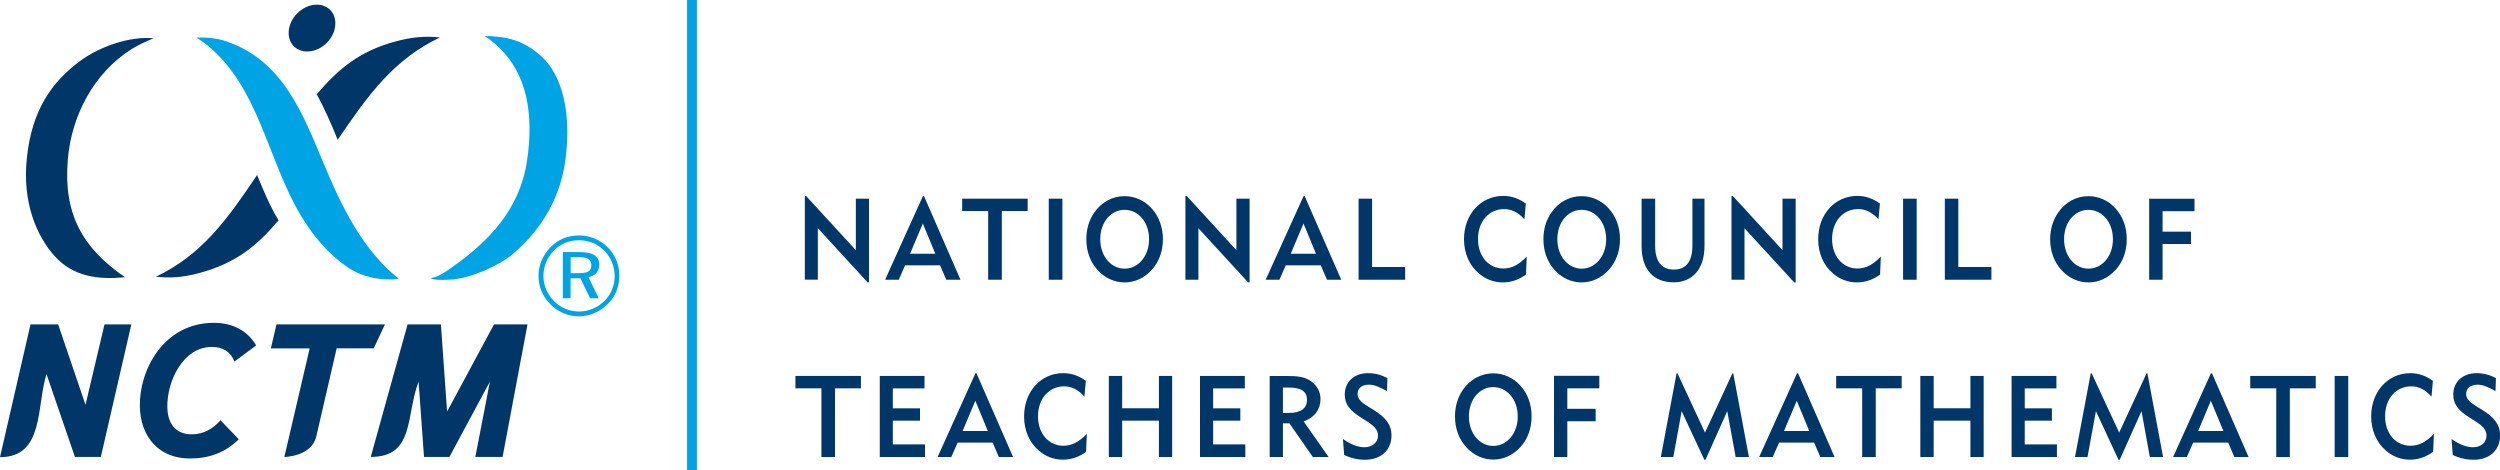
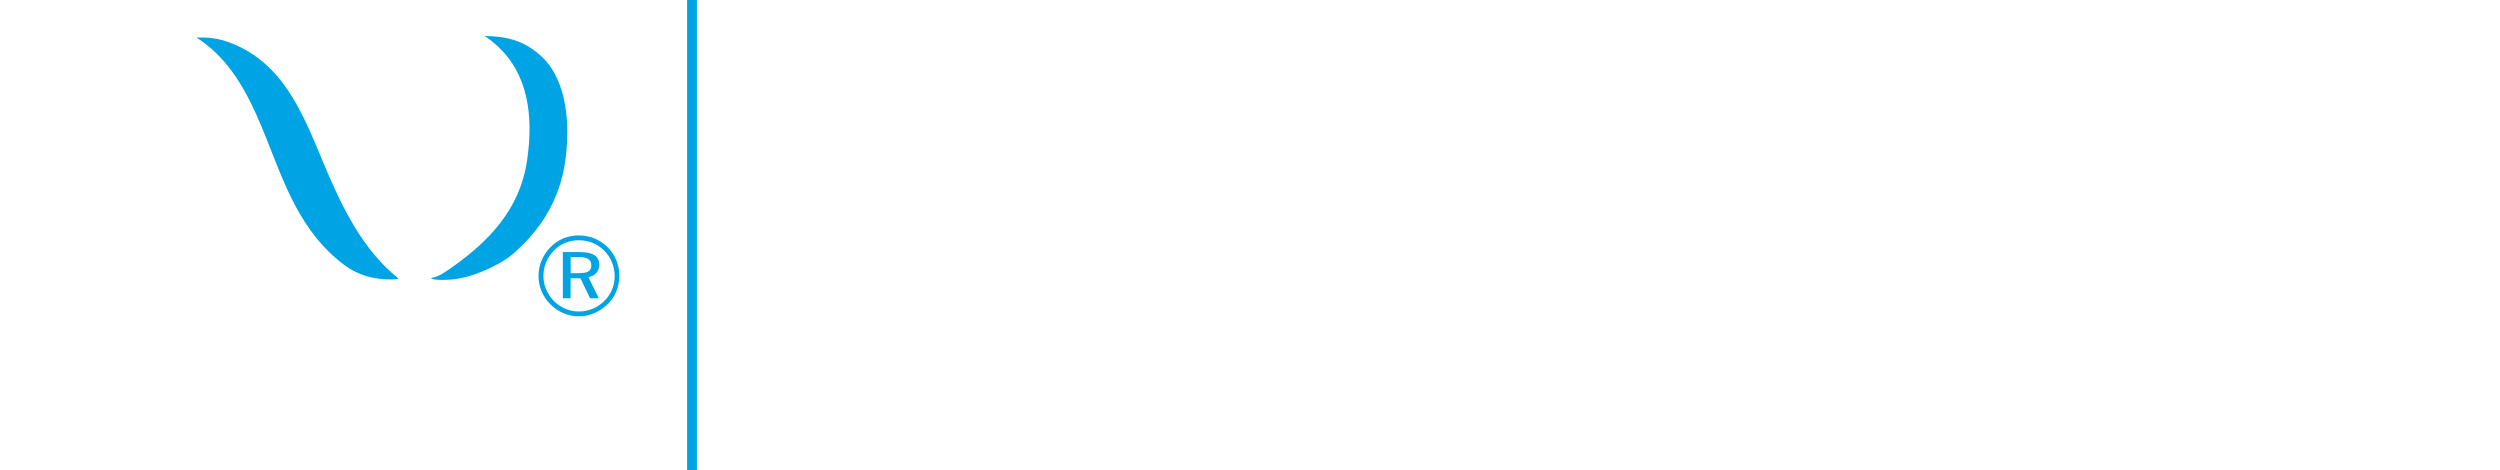
<svg xmlns="http://www.w3.org/2000/svg" version="1.1" x="0px" y="0px" width="300px" height="56.43px">
-   <path fill="#003768" d="M12.1,54.83H8.99l-3.41-9.94C4.35,48.8,5.33,54.86,0,54.86l3.66-15.93h3.32l3.28,9.65l2.28-9.65h3.22  L12.1,54.83z M30.74,41.45c-1.11-1.88-2.96-2.71-5.07-2.71c-6.11,0-8.97,5.76-8.89,10.01c0.07,3.63,2.24,6.27,6.02,6.27  c2.26,0,4.27-0.71,5.85-2.31l-2.19-2.28c-0.88,1.02-2.06,1.69-3.44,1.69c-2.02,0-2.91-1.38-2.94-3.26  c-0.06-3.05,1.85-7.23,5.35-7.23c1.26,0,2.25,0.55,2.7,1.76L30.74,41.45z M46.19,38.93H33.18l-0.68,2.88h4.66l-3.04,13.03  c0,0,3.26-0.05,3.83-2.45L40.4,41.8h4.45L46.19,38.93z M63.3,38.93h-4.02l-5.63,10.46l-0.74-10.46h-4l-4.42,15.9  c5.3,0,4.18-4.94,5.74-9.04l0.65,9.04h3.05l4.86-9.04l-1.75,9.04h3.27L63.3,38.93z M25.44,28.19c-1.86,2-3.98,3.71-6.74,5.02  c1.93,0.2,3.42,0.04,5.3-0.47c4.26-1.16,6.77-3.17,9.43-6.3c-1.05-1.72-1.81-3.58-2.58-5.44C29.17,23.49,27.48,25.99,25.44,28.19   M45.99,9.56c1.89-2.03,4.04-3.75,6.81-5.07c-1.87-0.2-3.52-0.01-5.33,0.48c-4.28,1.16-6.79,3.21-9.46,6.34  c0.93,1.73,1.73,3.5,2.51,5.47C42.23,14.28,43.93,11.77,45.99,9.56 M40.21,3.22c0.23-1.53-0.76-2.66-2.19-2.66  c-1.56,0-3.1,1.33-3.35,2.96c-0.23,1.53,0.76,2.66,2.19,2.66C38.44,6.18,39.97,4.86,40.21,3.22 M18.43,4.59  c-2.91-0.27-6.52,1.03-8.82,2.73c-3.45,2.56-5.79,5.92-6.39,11.66c-0.56,5.34,1.18,9.31,3.29,11.7c2.3,2.58,5.35,2.89,8.49,2.59  c-5.14-3.55-7.41-7.61-6.86-14.14c0.44-5.27,3.13-10.37,7.62-13.22C16.6,5.38,17.53,4.98,18.43,4.59 M96.57,23.53h0.17l5.96,6.49  v-6.18h1.58v10.04h-0.17l-5.97-6.5v6.18h-1.56V23.53z M107.85,33.57l0.76-1.73h4.2l0.74,1.73h1.71l-4.38-10.04h-0.13l-4.54,10.04  H107.85z M109.21,30.45l1.53-3.63l1.5,3.63H109.21z M120.22,25.33h3.1v-1.49h-7.86v1.49h3.12v8.24h1.64V25.33z M125.85,33.57h1.64  v-9.73h-1.64V33.57z M131.31,25.51c-0.63,0.91-0.95,1.99-0.95,3.2c0,1.46,0.47,2.72,1.36,3.7c0.87,0.96,2.02,1.48,3.24,1.48  c1.21,0,2.38-0.53,3.25-1.5c0.87-0.96,1.34-2.24,1.34-3.68c0-1.44-0.47-2.72-1.34-3.69c-0.86-0.97-2.04-1.48-3.25-1.48  C133.52,23.53,132.18,24.24,131.31,25.51 M134.95,32.24c-1.63,0-2.92-1.5-2.92-3.53c0-2.05,1.28-3.53,2.92-3.53  c1.65,0,2.94,1.47,2.94,3.53C137.88,30.75,136.58,32.24,134.95,32.24 M142.24,33.57h1.57v-6.18l5.97,6.5h0.17V23.84h-1.58v6.18  l-5.95-6.49h-0.17V33.57z M153.53,33.57l0.76-1.73h4.2l0.75,1.73h1.71l-4.39-10.04h-0.13l-4.55,10.04H153.53z M154.89,30.45  l1.53-3.63l1.5,3.63H154.89z M163.03,33.57h5.59v-1.53h-3.97v-8.2h-1.62V33.57z M180.34,33.89c1,0,1.95-0.33,2.78-0.95l0.09-2.16  c-0.9,0.96-1.78,1.44-2.81,1.44c-1.78,0-3.04-1.49-3.04-3.53c0-2.14,1.33-3.6,3.13-3.6c0.91,0,1.71,0.41,2.44,1.23l0.17-1.89  c-0.85-0.62-1.74-0.92-2.72-0.92c-2.67,0-4.7,2.2-4.7,5.19c0,1.7,0.65,3.16,1.79,4.12C178.28,33.51,179.28,33.89,180.34,33.89   M186.16,25.51c-0.63,0.91-0.95,1.99-0.95,3.2c0,1.46,0.47,2.72,1.35,3.7c0.88,0.96,2.02,1.48,3.24,1.48c1.21,0,2.37-0.53,3.25-1.5  c0.87-0.96,1.35-2.24,1.35-3.68c0-1.44-0.47-2.72-1.35-3.69c-0.86-0.97-2.04-1.48-3.25-1.48C188.38,23.53,187.03,24.24,186.16,25.51   M189.8,32.24c-1.63,0-2.92-1.5-2.92-3.53c0-2.05,1.28-3.53,2.92-3.53c1.64,0,2.94,1.47,2.94,3.53  C192.74,30.75,191.43,32.24,189.8,32.24 M198.63,23.84h-1.64v5.68c0,2.84,1.44,4.36,3.85,4.36c2.21,0,3.7-1.54,3.7-4.38v-5.66h-1.45  v5.63c0,1.91-0.77,2.88-2.22,2.88c-1.47,0-2.25-0.96-2.25-2.84V23.84z M207.77,33.57h1.57v-6.18l5.97,6.5h0.17V23.84h-1.58v6.18  l-5.95-6.49h-0.17V33.57z M222.83,33.89c1,0,1.96-0.33,2.78-0.95l0.09-2.16c-0.9,0.96-1.78,1.44-2.81,1.44  c-1.77,0-3.04-1.49-3.04-3.53c0-2.14,1.33-3.6,3.13-3.6c0.91,0,1.71,0.41,2.44,1.23l0.17-1.89c-0.85-0.62-1.73-0.92-2.71-0.92  c-2.68,0-4.7,2.2-4.7,5.19c0,1.7,0.65,3.16,1.79,4.12C220.77,33.51,221.77,33.89,222.83,33.89 M228.36,33.57H230v-9.73h-1.63V33.57z   M233.38,33.57h5.59v-1.53h-3.97v-8.2h-1.62V33.57z M246.98,25.51c-0.63,0.91-0.96,1.99-0.96,3.2c0,1.46,0.47,2.72,1.36,3.7  c0.87,0.96,2.02,1.48,3.24,1.48s2.37-0.53,3.25-1.5c0.88-0.96,1.34-2.24,1.34-3.68c0-1.44-0.46-2.72-1.34-3.69  c-0.86-0.97-2.04-1.48-3.25-1.48C249.19,23.53,247.85,24.24,246.98,25.51 M250.61,32.24c-1.63,0-2.92-1.5-2.92-3.53  c0-2.05,1.28-3.53,2.92-3.53c1.64,0,2.94,1.47,2.94,3.53C253.55,30.75,252.25,32.24,250.61,32.24 M257.91,33.57h1.6v-4.29h3.41V27.8  h-3.41v-2.46h3.83v-1.49h-5.44V33.57z M100.2,46.6h3.11v-1.49h-7.86v1.49h3.12v8.25h1.63V46.6z M105.56,54.84H111v-1.51h-3.86v-2.85  h3.26V49h-3.26v-2.39h3.8v-1.5h-5.37V54.84z M114.16,54.84l0.76-1.73h4.2l0.74,1.73h1.71l-4.39-10.04h-0.13l-4.54,10.04H114.16z   M115.51,51.72l1.53-3.63l1.5,3.63H115.51z M127.55,55.16c1.01,0,1.96-0.33,2.78-0.95l0.09-2.16c-0.9,0.97-1.79,1.44-2.82,1.44  c-1.77,0-3.04-1.48-3.04-3.53c0-2.14,1.34-3.6,3.13-3.6c0.91,0,1.71,0.41,2.44,1.24l0.17-1.9c-0.85-0.62-1.73-0.92-2.72-0.92  c-2.67,0-4.69,2.2-4.69,5.19c0,1.71,0.65,3.16,1.79,4.12C125.49,54.79,126.49,55.16,127.55,55.16 M133.06,54.84h1.6v-4.36h4.41v4.36  h1.59v-9.73h-1.59v3.88h-4.41v-3.88h-1.6V54.84z M144,54.84h5.44v-1.51h-3.86v-2.85h3.26V49h-3.26v-2.39h3.8v-1.5H144V54.84z   M152.36,54.84h1.59V50.8h0.78l2.81,4.04h1.89l-2.99-4.27c1.31-0.47,2.02-1.43,2.02-2.7c0-0.8-0.39-1.57-1.08-2.08  c-0.79-0.59-1.71-0.67-2.88-0.67h-2.14V54.84z M153.95,49.55V46.5h0.6c1.53,0,2.29,0.42,2.29,1.49c0,0.99-0.72,1.56-2.15,1.56  H153.95z M163.71,53.67c-0.78,0-1.6-0.34-2.56-0.99l0.15,1.91c0.77,0.38,1.61,0.58,2.49,0.58c1.98,0,3.19-1.21,3.19-2.9  c0-1.35-0.74-2.2-2.15-3.08l-0.66-0.41c-0.85-0.52-1.26-0.91-1.26-1.51c0-0.66,0.49-1.11,1.37-1.11c0.58,0,1.29,0.28,2.16,0.77  l0.05-1.56c-0.77-0.4-1.51-0.59-2.32-0.59c-1.7,0-2.8,1.07-2.8,2.57c0,1.2,0.67,1.95,1.94,2.75l0.69,0.44  c0.93,0.58,1.36,1.04,1.36,1.77C165.34,53.08,164.71,53.67,163.71,53.67 M175.55,46.77c-0.63,0.91-0.95,2-0.95,3.2  c0,1.46,0.47,2.72,1.36,3.7c0.88,0.96,2.02,1.48,3.24,1.48c1.21,0,2.37-0.53,3.25-1.5c0.88-0.96,1.34-2.24,1.34-3.68  c0-1.44-0.46-2.72-1.34-3.69c-0.86-0.96-2.04-1.48-3.25-1.48C177.77,44.8,176.42,45.51,175.55,46.77 M179.19,53.51  c-1.63,0-2.92-1.5-2.92-3.53c0-2.05,1.28-3.53,2.92-3.53c1.64,0,2.94,1.47,2.94,3.53C182.13,52.03,180.82,53.51,179.19,53.51   M186.48,54.84h1.6v-4.29h3.4v-1.49h-3.4v-2.46h3.84v-1.5h-5.44V54.84z M199.3,54.84h1.5l1-5.5l2.72,5.83h0.14l2.61-5.83l1.01,5.5  h1.59l-1.88-10.04h-0.1l-3.29,7.11l-3.3-7.11h-0.11L199.3,54.84z M212.73,54.84l0.76-1.73h4.2l0.75,1.73h1.71l-4.38-10.04h-0.13  l-4.54,10.04H212.73z M214.08,51.72l1.53-3.63l1.5,3.63H214.08z M225.09,46.6h3.11v-1.49h-7.86v1.49h3.12v8.25h1.63V46.6z   M230.44,54.84h1.6v-4.36h4.41v4.36h1.59v-9.73h-1.59v3.88h-4.41v-3.88h-1.6V54.84z M241.39,54.84h5.44v-1.51h-3.86v-2.85h3.26V49  h-3.26v-2.39h3.8v-1.5h-5.38V54.84z M249,54.84h1.5l1.01-5.5l2.71,5.83h0.15l2.61-5.83l1,5.5h1.59l-1.88-10.04h-0.1l-3.29,7.11  L251,44.8h-0.11L249,54.84z M262.42,54.84l0.76-1.73h4.2l0.74,1.73h1.71l-4.39-10.04h-0.13l-4.54,10.04H262.42z M263.78,51.72  l1.52-3.63l1.51,3.63H263.78z M274.78,46.6h3.11v-1.49h-7.86v1.49h3.12v8.25h1.63V46.6z M280.16,54.84h1.63v-9.73h-1.63V54.84z   M289.19,55.16c1.01,0,1.96-0.33,2.79-0.95l0.09-2.16c-0.9,0.97-1.78,1.44-2.82,1.44c-1.77,0-3.04-1.48-3.04-3.53  c0-2.14,1.33-3.6,3.13-3.6c0.91,0,1.71,0.41,2.44,1.24l0.17-1.9c-0.85-0.62-1.74-0.92-2.71-0.92c-2.68,0-4.7,2.2-4.7,5.19  c0,1.71,0.66,3.16,1.79,4.12C287.13,54.79,288.14,55.16,289.19,55.16 M296.74,53.67c-0.78,0-1.61-0.34-2.55-0.99l0.14,1.91  c0.77,0.38,1.62,0.58,2.5,0.58c1.98,0,3.18-1.21,3.18-2.9c0-1.35-0.73-2.2-2.14-3.08l-0.67-0.41c-0.85-0.52-1.26-0.91-1.26-1.51  c0-0.66,0.5-1.11,1.37-1.11c0.59,0,1.29,0.28,2.15,0.77l0.05-1.56c-0.77-0.4-1.51-0.59-2.32-0.59c-1.69,0-2.8,1.07-2.8,2.57  c0,1.2,0.67,1.95,1.94,2.75l0.69,0.44c0.93,0.58,1.36,1.04,1.36,1.77C298.37,53.08,297.74,53.67,296.74,53.67" />
  <path fill="#00A3E3" d="M72.93,29.68c0.91,0.9,1.39,2.12,1.39,3.42c0,1.33-0.49,2.52-1.41,3.41c-0.96,0.93-2.18,1.45-3.45,1.45  c-1.28,0-2.49-0.51-3.42-1.45c-0.92-0.92-1.42-2.12-1.42-3.41c0-1.28,0.52-2.51,1.46-3.46c0.89-0.91,2.07-1.39,3.38-1.39  C70.79,28.25,72,28.75,72.93,29.68 M72.52,30.09c-0.82-0.83-1.88-1.26-3.06-1.26c-1.15,0-2.19,0.42-2.97,1.22  c-0.84,0.84-1.28,1.92-1.28,3.06c0,1.12,0.45,2.18,1.26,3.01c0.81,0.82,1.88,1.26,2.99,1.26c1.15,0,2.22-0.44,3.06-1.26  c0.8-0.79,1.24-1.83,1.24-2.98C73.75,31.97,73.32,30.89,72.52,30.09 M71.91,31.78c0,0.77-0.49,1.34-1.3,1.47l1.24,2.54h-1.04  l-1.16-2.4h-1.18v2.4h-0.93v-5.54h2.06C71.14,30.25,71.91,30.74,71.91,31.78 M68.48,30.86v1.92h0.98c1.03,0,1.5-0.23,1.5-0.94  c0-0.71-0.49-0.99-1.53-0.99H68.48z M51.71,33.42c0.54,0.24,1.87,0.16,2.34,0.13c2.51-0.13,5.95-1.77,7.36-2.96  c2.95-2.48,5.77-6.16,6.45-11.48c0.75-5.75-0.48-10.12-2.84-12.3c-2.07-1.92-4.13-2.46-6.87-2.49c0.55,0.35,1.09,0.78,1.65,1.3  c3.46,3.25,4.28,8.1,3.44,13.69c-0.88,5.92-4.72,9.73-8.92,12.71c-0.82,0.58-1.65,1.18-2.48,1.32L51.71,33.42 M47.84,33.43  c-4.32-3.4-6.9-8.74-9.06-13.95c-2.46-5.9-4.87-12.18-11.54-14.49c-1.16-0.41-2.44-0.53-3.67-0.49c6.93,4.44,8.22,13.36,11.85,20.16  c1.43,2.67,3.21,5.11,5.78,7.05c1.82,1.37,3.69,1.86,5.94,1.82C47.38,33.51,47.61,33.48,47.84,33.43 M83.63,0h-1.18v56.43h1.18V0z" />
</svg>